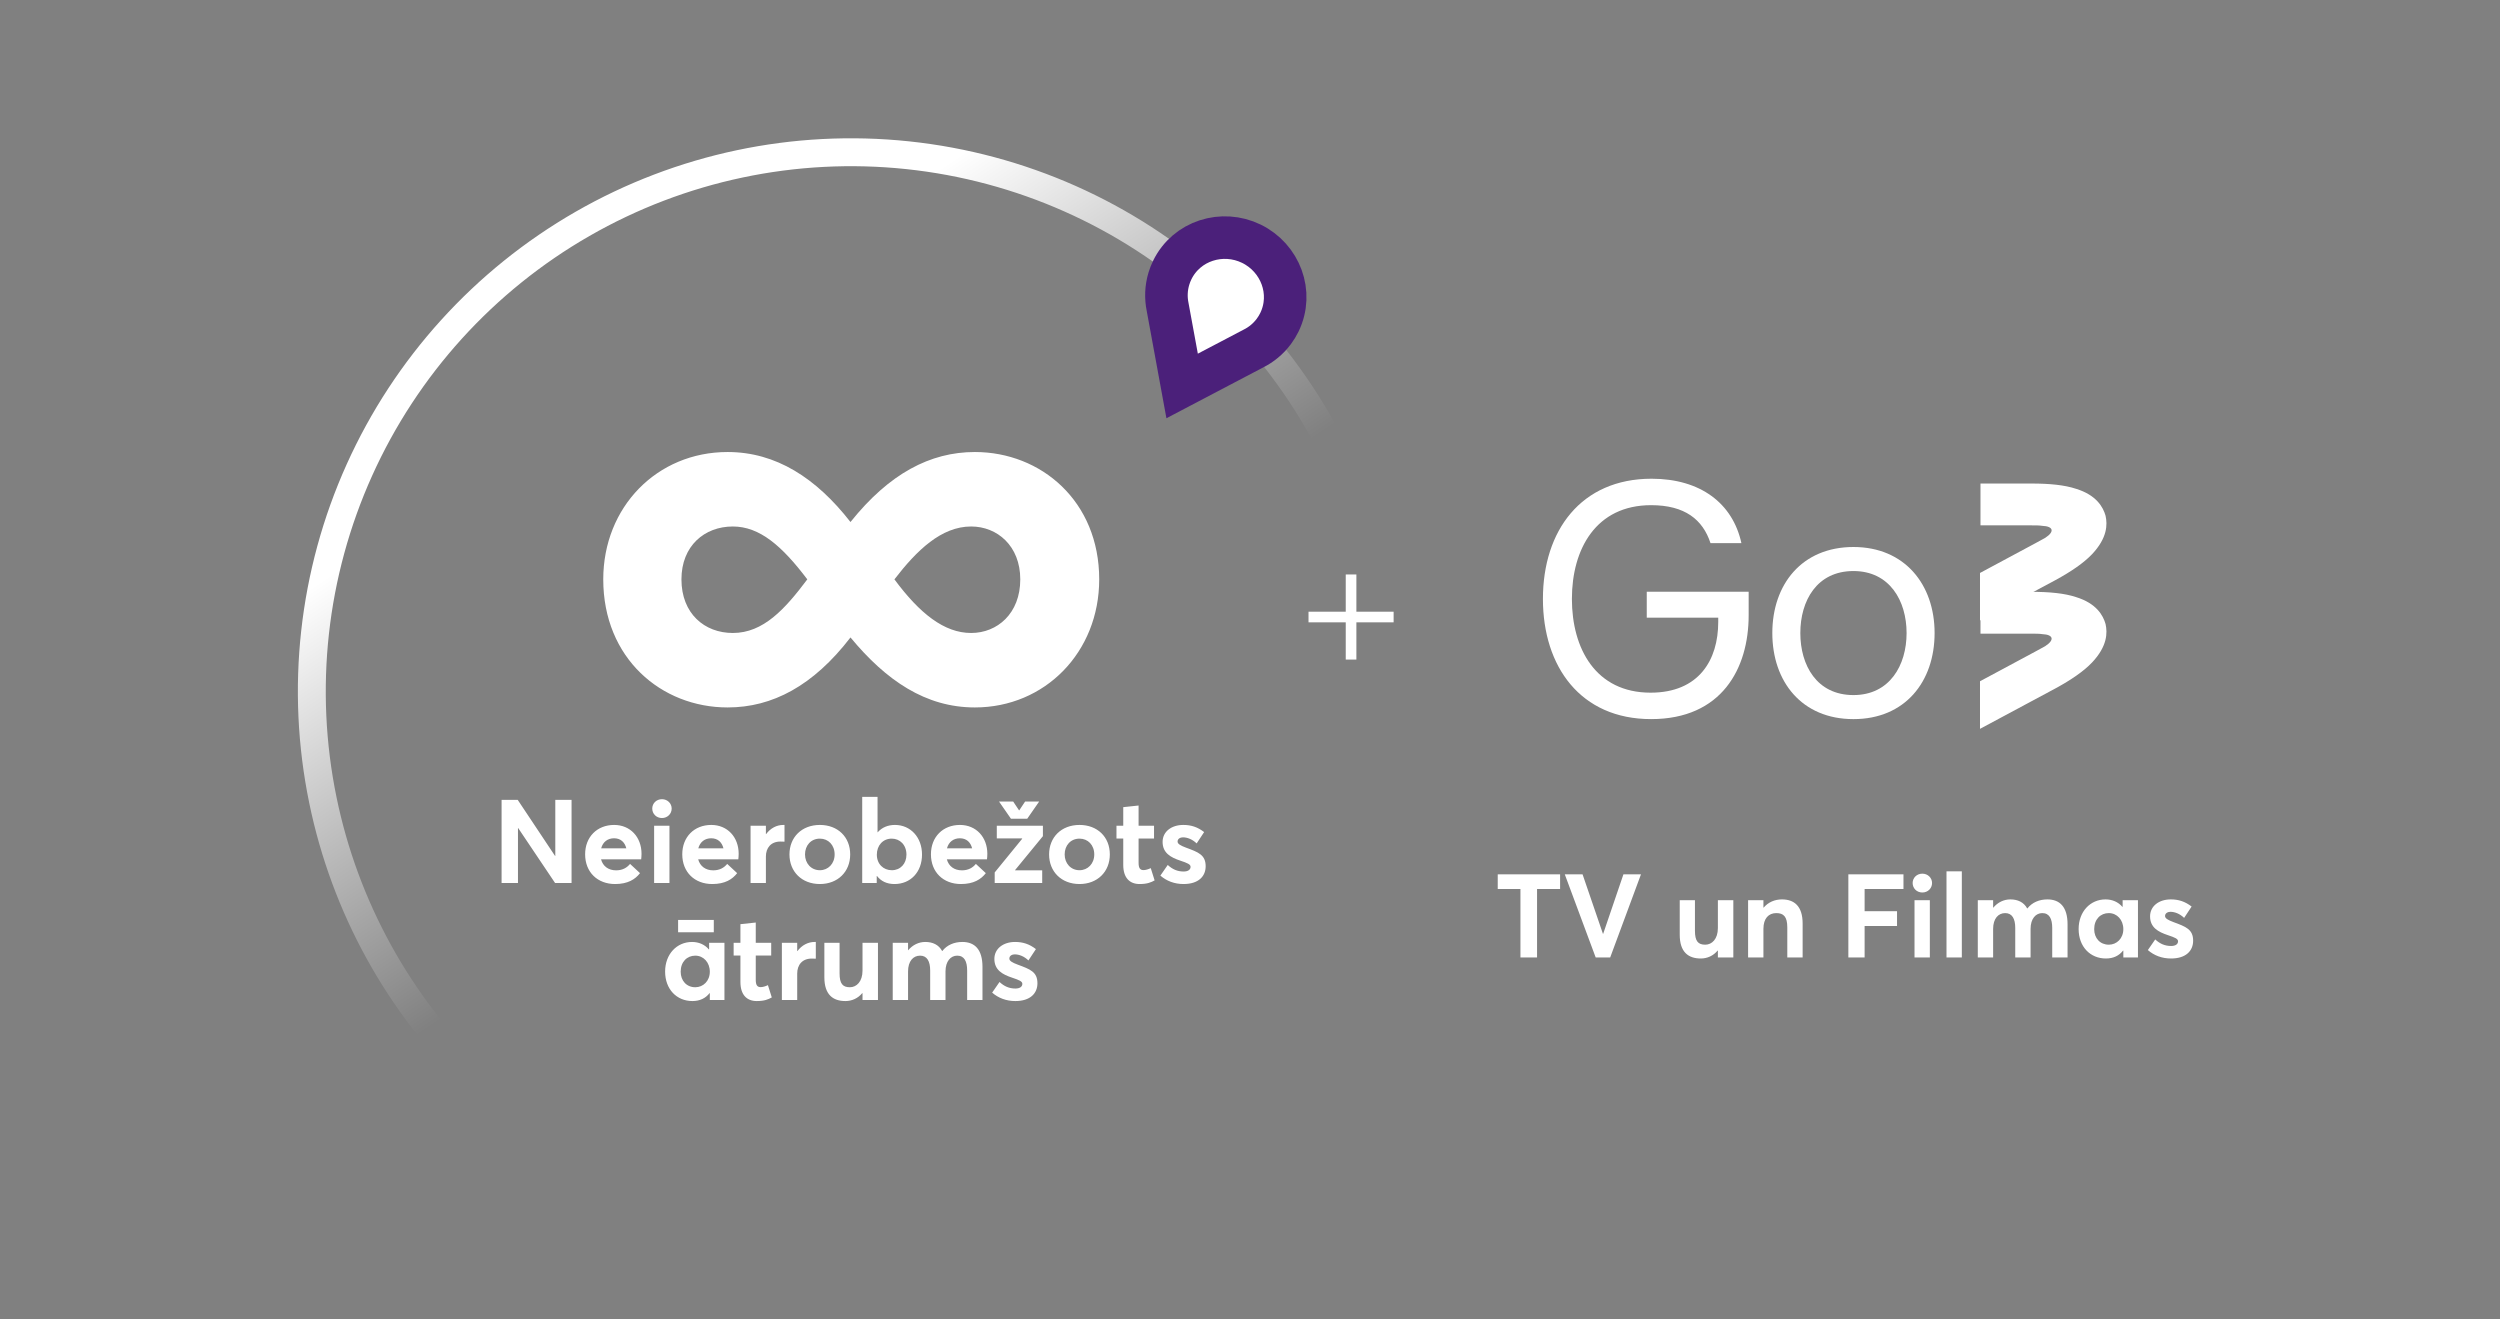
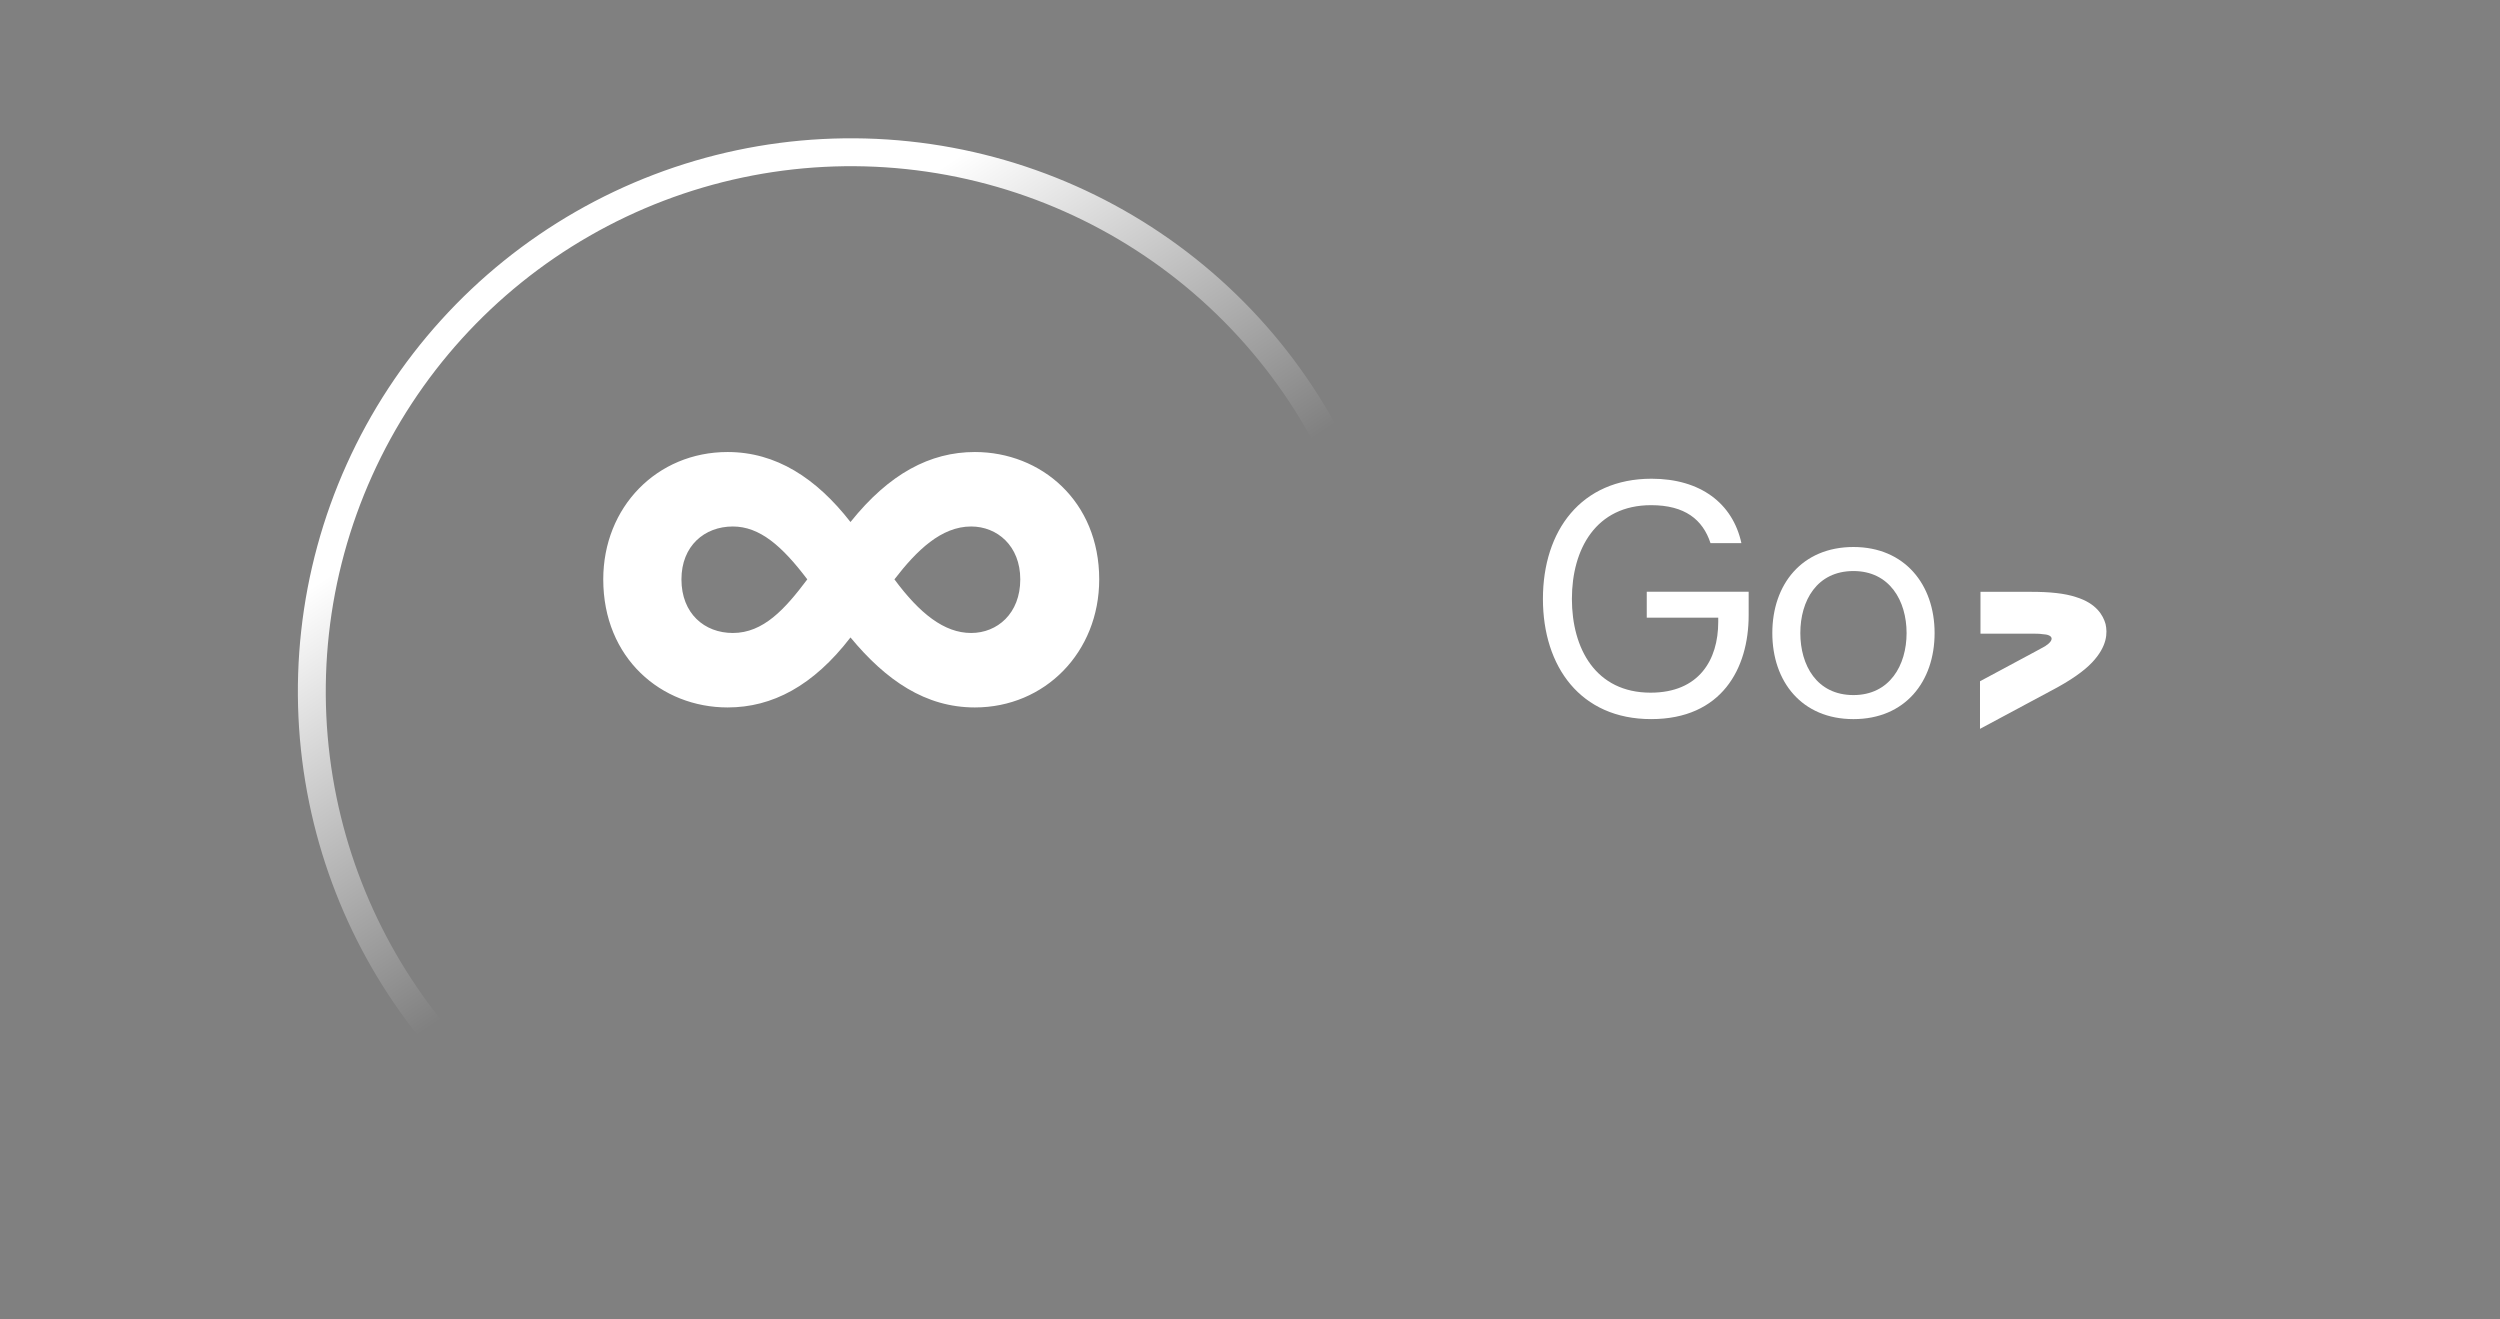
<svg xmlns="http://www.w3.org/2000/svg" width="235" height="124" viewBox="0 0 235 124" fill="none">
  <rect x="0" y="0" width="235" height="124" fill="#808080" stroke="none" />
  <path d="M45.769 102.384C45.28 102.919 44.449 102.956 43.928 102.454C36.374 95.179 31.189 85.781 29.069 75.489C26.861 64.769 28.092 53.626 32.587 43.646C37.082 33.666 44.611 25.359 54.102 19.908C63.594 14.457 74.563 12.139 85.448 13.286C96.333 14.433 106.579 18.985 114.726 26.294C122.873 33.604 128.506 43.297 130.822 53.995C133.139 64.692 132.02 75.848 127.627 85.872C123.409 95.496 116.379 103.607 107.476 109.149C106.861 109.531 106.056 109.321 105.689 108.697C105.322 108.073 105.532 107.271 106.146 106.887C114.575 101.626 121.229 93.938 125.226 84.82C129.397 75.301 130.459 64.708 128.259 54.55C126.06 44.392 120.711 35.187 112.975 28.246C105.238 21.305 95.51 16.983 85.173 15.894C74.837 14.805 64.421 17.005 55.408 22.182C46.395 27.358 39.246 35.246 34.978 44.723C30.71 54.199 29.541 64.781 31.637 74.96C33.645 84.712 38.552 93.618 45.699 100.519C46.22 101.022 46.258 101.85 45.769 102.384Z" fill="url(#paint0_linear_1_197)" />
-   <path d="M131 58H123M127 54V62" stroke="white" />
-   <path d="M197.923 48.48C197.696 47.667 197.061 46.537 195.154 45.949C194.064 45.588 192.657 45.452 190.932 45.452H186.165V49.384H190.977C191.341 49.384 191.704 49.384 191.976 49.429C193.02 49.474 193.157 49.971 192.249 50.559C191.976 50.694 191.704 50.875 191.341 51.056L186.12 53.858V58.332L193.202 54.536C194.7 53.722 195.88 52.909 196.652 52.096C198.105 50.559 198.105 49.294 197.923 48.48Z" fill="white" />
  <path d="M197.923 58.66C197.696 57.846 197.061 56.717 195.154 56.129C194.064 55.767 192.657 55.632 190.932 55.632H186.165V59.564H190.977C191.341 59.564 191.704 59.564 191.976 59.609C193.02 59.654 193.156 60.151 192.249 60.739C191.976 60.874 191.704 61.055 191.341 61.236L186.12 64.038V68.512L193.202 64.716C194.7 63.902 195.88 63.089 196.652 62.275C198.105 60.739 198.105 59.473 197.923 58.66Z" fill="white" />
  <path d="M164.374 55.62V57.835C164.374 62.851 161.832 67.596 155.204 67.596C148.576 67.596 145.035 62.67 145.035 56.298C145.035 49.881 148.621 45 155.249 45C159.834 45 162.876 47.305 163.693 51.056H160.788C160.061 48.841 158.381 47.486 155.204 47.486C150.028 47.486 147.759 51.598 147.759 56.298C147.759 60.953 149.983 65.111 155.158 65.111C159.698 65.111 161.514 62.038 161.514 58.467V58.061H154.795V55.62H164.374Z" fill="white" />
  <path d="M181.852 59.507C181.852 64.072 179.082 67.597 174.225 67.597C169.367 67.597 166.598 64.072 166.598 59.507C166.598 54.943 169.367 51.418 174.225 51.418C179.037 51.418 181.852 54.943 181.852 59.507ZM179.219 59.507C179.219 56.48 177.63 53.678 174.225 53.678C170.775 53.678 169.231 56.48 169.231 59.507C169.231 62.535 170.775 65.337 174.225 65.337C177.63 65.337 179.219 62.535 179.219 59.507Z" fill="white" />
-   <path d="M142.921 90V83.565H140.787V82.19H146.65V83.565H144.483V90H142.921ZM149.994 90L147.09 82.19H148.762L150.676 87.778H150.698L152.601 82.19H154.251L151.358 90H149.994ZM159.875 90.099C158.709 90.099 157.895 89.505 157.895 87.866V84.621H159.325V87.492C159.325 88.471 159.622 88.801 160.293 88.801C160.92 88.801 161.481 88.273 161.481 87.239V84.621H162.933V90H161.481V89.362L161.459 89.351C161.052 89.846 160.48 90.099 159.875 90.099ZM164.321 90V84.621H165.762V85.314H165.784C166.213 84.808 166.829 84.544 167.5 84.544C168.644 84.544 169.447 85.16 169.447 86.81V90H168.006V87.173C168.006 86.15 167.643 85.831 166.972 85.831C166.246 85.831 165.762 86.337 165.762 87.305V90H164.321ZM173.745 90V82.19H178.926V83.565H175.274V85.655H178.321V87.041H175.274V90H173.745ZM180.701 83.895C180.173 83.895 179.788 83.499 179.788 83.004C179.788 82.52 180.173 82.124 180.701 82.124C181.218 82.124 181.614 82.52 181.614 83.004C181.614 83.499 181.218 83.895 180.701 83.895ZM179.964 90V84.621H181.405V90H179.964ZM182.971 90V81.904H184.412V90H182.971ZM185.913 90V84.621H187.354V85.325H187.365C187.794 84.808 188.377 84.544 188.971 84.544C189.675 84.544 190.236 84.808 190.555 85.391H190.577C191.017 84.83 191.688 84.544 192.458 84.544C193.613 84.544 194.35 85.237 194.35 86.887V90H192.909V87.228C192.909 86.37 192.645 85.831 191.974 85.831C191.369 85.831 190.874 86.348 190.874 87.316V90H189.433V87.228C189.433 86.37 189.147 85.831 188.487 85.831C187.838 85.831 187.354 86.348 187.354 87.316V90H185.913ZM197.954 90.099C196.48 90.099 195.391 88.988 195.391 87.327C195.391 85.699 196.48 84.544 197.921 84.544C198.548 84.544 199.12 84.786 199.505 85.248L199.527 85.237V84.621H200.968V90H199.593V89.362L199.571 89.351C199.197 89.835 198.658 90.099 197.954 90.099ZM198.229 88.801C198.966 88.801 199.593 88.218 199.593 87.338C199.593 86.469 198.999 85.831 198.229 85.831C197.448 85.831 196.854 86.414 196.854 87.338C196.854 88.196 197.415 88.801 198.229 88.801ZM204.076 90.099C203.218 90.099 202.481 89.813 201.898 89.307L202.591 88.306C203.031 88.713 203.493 88.922 204.087 88.922C204.505 88.922 204.736 88.746 204.736 88.482C204.736 88.251 204.461 88.13 203.768 87.899C202.877 87.602 202.107 87.184 202.107 86.139C202.107 85.171 202.943 84.544 204.054 84.544C204.791 84.544 205.396 84.742 206.012 85.215L205.308 86.282C204.901 85.886 204.417 85.71 204.021 85.71C203.801 85.71 203.515 85.82 203.515 86.106C203.515 86.326 203.779 86.48 204.307 86.678C205.473 87.107 206.155 87.36 206.155 88.427C206.155 89.373 205.484 90.099 204.076 90.099Z" fill="white" />
-   <path d="M110.63 33.608L111.12 36.28L113.526 35.017L117.801 32.773C118.55 32.401 119.219 31.855 119.739 31.156C119.939 30.888 120.115 30.6 120.263 30.296C121.615 27.516 120.354 24.236 117.627 22.909C114.9 21.582 111.541 22.614 110.188 25.393C110.062 25.652 109.958 25.919 109.875 26.193C109.607 27.079 109.579 27.994 109.757 28.859L110.63 33.608Z" fill="white" stroke="#4B207A" stroke-width="4" />
-   <path d="M47.149 83V75.19H48.667L52.176 80.459H52.198V75.19H53.727V83H52.176L48.711 77.841H48.689V83H47.149ZM60.304 80.261C60.304 80.437 60.282 80.69 60.271 80.778H56.498C56.674 81.427 57.191 81.812 57.917 81.812C58.522 81.812 58.94 81.559 59.226 81.207L60.161 82.076C59.71 82.659 59.017 83.099 57.818 83.099C56.168 83.099 55.002 81.988 55.002 80.305C55.002 78.666 56.135 77.544 57.73 77.544C59.248 77.544 60.304 78.688 60.304 80.261ZM57.719 78.798C57.136 78.798 56.674 79.128 56.509 79.744H58.874C58.731 79.172 58.346 78.798 57.719 78.798ZM62.225 76.895C61.697 76.895 61.312 76.499 61.312 76.004C61.312 75.52 61.697 75.124 62.225 75.124C62.742 75.124 63.138 75.52 63.138 76.004C63.138 76.499 62.742 76.895 62.225 76.895ZM61.488 83V77.621H62.929V83H61.488ZM69.435 80.261C69.435 80.437 69.413 80.69 69.402 80.778H65.629C65.805 81.427 66.322 81.812 67.048 81.812C67.653 81.812 68.071 81.559 68.357 81.207L69.292 82.076C68.841 82.659 68.148 83.099 66.949 83.099C65.299 83.099 64.133 81.988 64.133 80.305C64.133 78.666 65.266 77.544 66.861 77.544C68.379 77.544 69.435 78.688 69.435 80.261ZM66.85 78.798C66.267 78.798 65.805 79.128 65.64 79.744H68.005C67.862 79.172 67.477 78.798 66.85 78.798ZM70.553 83V77.621H71.994V78.402H72.016C72.423 77.852 73.006 77.544 73.633 77.544H73.743V79.117C73.589 79.106 73.446 79.106 73.358 79.106C72.467 79.106 71.994 79.7 71.994 80.514V83H70.553ZM77.069 83.099C75.353 83.099 74.209 81.922 74.209 80.316C74.209 78.71 75.353 77.544 77.069 77.544C78.741 77.544 79.918 78.666 79.918 80.316C79.918 81.955 78.741 83.099 77.069 83.099ZM77.069 81.801C77.839 81.801 78.455 81.196 78.455 80.316C78.455 79.436 77.861 78.831 77.069 78.831C76.233 78.831 75.672 79.469 75.672 80.316C75.672 81.152 76.244 81.801 77.069 81.801ZM84.084 83.099C83.358 83.099 82.819 82.835 82.434 82.34L82.412 82.351V83H81.048V74.904H82.489V78.237H82.5C82.907 77.775 83.468 77.544 84.128 77.544C85.58 77.544 86.669 78.699 86.669 80.327C86.669 81.988 85.58 83.099 84.084 83.099ZM83.831 81.801C84.634 81.801 85.206 81.196 85.206 80.338C85.206 79.414 84.59 78.831 83.82 78.831C82.995 78.831 82.423 79.469 82.423 80.338C82.423 81.218 83.039 81.801 83.831 81.801ZM92.81 80.261C92.81 80.437 92.788 80.69 92.777 80.778H89.004C89.18 81.427 89.697 81.812 90.423 81.812C91.028 81.812 91.446 81.559 91.732 81.207L92.667 82.076C92.216 82.659 91.523 83.099 90.324 83.099C88.674 83.099 87.508 81.988 87.508 80.305C87.508 78.666 88.641 77.544 90.236 77.544C91.754 77.544 92.81 78.688 92.81 80.261ZM90.225 78.798C89.642 78.798 89.18 79.128 89.015 79.744H91.38C91.237 79.172 90.852 78.798 90.225 78.798ZM95.03 76.961L93.908 75.344H95.239L95.789 76.169H95.811L96.361 75.344H97.681L96.559 76.961H95.03ZM93.501 83V82.01L96.086 78.842L96.075 78.809H93.699V77.621H98.033V78.6L95.415 81.79L95.426 81.812H97.967V83H93.501ZM101.475 83.099C99.759 83.099 98.615 81.922 98.615 80.316C98.615 78.71 99.759 77.544 101.475 77.544C103.147 77.544 104.324 78.666 104.324 80.316C104.324 81.955 103.147 83.099 101.475 83.099ZM101.475 81.801C102.245 81.801 102.861 81.196 102.861 80.316C102.861 79.436 102.267 78.831 101.475 78.831C100.639 78.831 100.078 79.469 100.078 80.316C100.078 81.152 100.65 81.801 101.475 81.801ZM107.115 83.099C106.191 83.099 105.586 82.516 105.586 81.306V78.82H104.948V77.621H105.586V75.872L107.027 75.718V77.621H108.479V78.82H107.027V81.097C107.027 81.57 107.148 81.79 107.489 81.79C107.665 81.79 107.929 81.724 108.171 81.603L108.534 82.758C108.193 82.945 107.841 83.099 107.115 83.099ZM111.253 83.099C110.395 83.099 109.658 82.813 109.075 82.307L109.768 81.306C110.208 81.713 110.67 81.922 111.264 81.922C111.682 81.922 111.913 81.746 111.913 81.482C111.913 81.251 111.638 81.13 110.945 80.899C110.054 80.602 109.284 80.184 109.284 79.139C109.284 78.171 110.12 77.544 111.231 77.544C111.968 77.544 112.573 77.742 113.189 78.215L112.485 79.282C112.078 78.886 111.594 78.71 111.198 78.71C110.978 78.71 110.692 78.82 110.692 79.106C110.692 79.326 110.956 79.48 111.484 79.678C112.65 80.107 113.332 80.36 113.332 81.427C113.332 82.373 112.661 83.099 111.253 83.099ZM63.742 87.631V86.476H67.097V87.631H63.742ZM65.084 94.099C63.61 94.099 62.521 92.988 62.521 91.327C62.521 89.699 63.61 88.544 65.051 88.544C65.678 88.544 66.25 88.786 66.635 89.248L66.657 89.237V88.621H68.098V94H66.723V93.362L66.701 93.351C66.327 93.835 65.788 94.099 65.084 94.099ZM65.359 92.801C66.096 92.801 66.723 92.218 66.723 91.338C66.723 90.469 66.129 89.831 65.359 89.831C64.578 89.831 63.984 90.414 63.984 91.338C63.984 92.196 64.545 92.801 65.359 92.801ZM71.129 94.099C70.205 94.099 69.6 93.516 69.6 92.306V89.82H68.962V88.621H69.6V86.872L71.041 86.718V88.621H72.493V89.82H71.041V92.097C71.041 92.57 71.162 92.79 71.503 92.79C71.679 92.79 71.943 92.724 72.185 92.603L72.548 93.758C72.207 93.945 71.855 94.099 71.129 94.099ZM73.496 94V88.621H74.937V89.402H74.959C75.366 88.852 75.949 88.544 76.576 88.544H76.686V90.117C76.532 90.106 76.389 90.106 76.301 90.106C75.41 90.106 74.937 90.7 74.937 91.514V94H73.496ZM79.47 94.099C78.304 94.099 77.49 93.505 77.49 91.866V88.621H78.92V91.492C78.92 92.471 79.217 92.801 79.888 92.801C80.515 92.801 81.076 92.273 81.076 91.239V88.621H82.528V94H81.076V93.362L81.054 93.351C80.647 93.846 80.075 94.099 79.47 94.099ZM83.916 94V88.621H85.357V89.325H85.368C85.797 88.808 86.38 88.544 86.974 88.544C87.678 88.544 88.239 88.808 88.558 89.391H88.58C89.02 88.83 89.691 88.544 90.461 88.544C91.616 88.544 92.353 89.237 92.353 90.887V94H90.912V91.228C90.912 90.37 90.648 89.831 89.977 89.831C89.372 89.831 88.877 90.348 88.877 91.316V94H87.436V91.228C87.436 90.37 87.15 89.831 86.49 89.831C85.841 89.831 85.357 90.348 85.357 91.316V94H83.916ZM95.44 94.099C94.582 94.099 93.845 93.813 93.262 93.307L93.955 92.306C94.395 92.713 94.857 92.922 95.451 92.922C95.869 92.922 96.1 92.746 96.1 92.482C96.1 92.251 95.825 92.13 95.132 91.899C94.241 91.602 93.471 91.184 93.471 90.139C93.471 89.171 94.307 88.544 95.418 88.544C96.155 88.544 96.76 88.742 97.376 89.215L96.672 90.282C96.265 89.886 95.781 89.71 95.385 89.71C95.165 89.71 94.879 89.82 94.879 90.106C94.879 90.326 95.143 90.48 95.671 90.678C96.837 91.107 97.519 91.36 97.519 92.427C97.519 93.373 96.848 94.099 95.44 94.099Z" fill="white" />
  <path d="M91.636 66.5C98.216 66.5 103.326 61.32 103.326 54.46C103.326 47.11 97.866 42.49 91.636 42.49C87.436 42.49 83.586 44.52 79.946 49.07C76.726 44.94 72.946 42.49 68.396 42.49C61.746 42.49 56.706 47.67 56.706 54.46C56.706 61.88 62.166 66.5 68.396 66.5C72.596 66.5 76.446 64.47 79.946 59.92C83.306 63.98 87.016 66.5 91.636 66.5ZM68.886 49.49C71.406 49.49 73.506 51.31 75.886 54.46C73.786 57.26 71.756 59.5 68.886 59.5C66.226 59.5 64.056 57.68 64.056 54.46C64.056 51.31 66.226 49.49 68.886 49.49ZM91.286 49.49C93.736 49.49 95.906 51.31 95.906 54.46C95.906 57.68 93.736 59.5 91.286 59.5C88.766 59.5 86.456 57.68 84.076 54.46C86.176 51.73 88.486 49.49 91.286 49.49Z" fill="white" />
  <defs>
    <linearGradient id="paint0_linear_1_197" x1="125.217" y1="-8.855" x2="147.826" y2="25.058" gradientUnits="userSpaceOnUse">
      <stop stop-color="white" />
      <stop offset="1" stop-color="white" stop-opacity="0" />
    </linearGradient>
  </defs>
</svg>